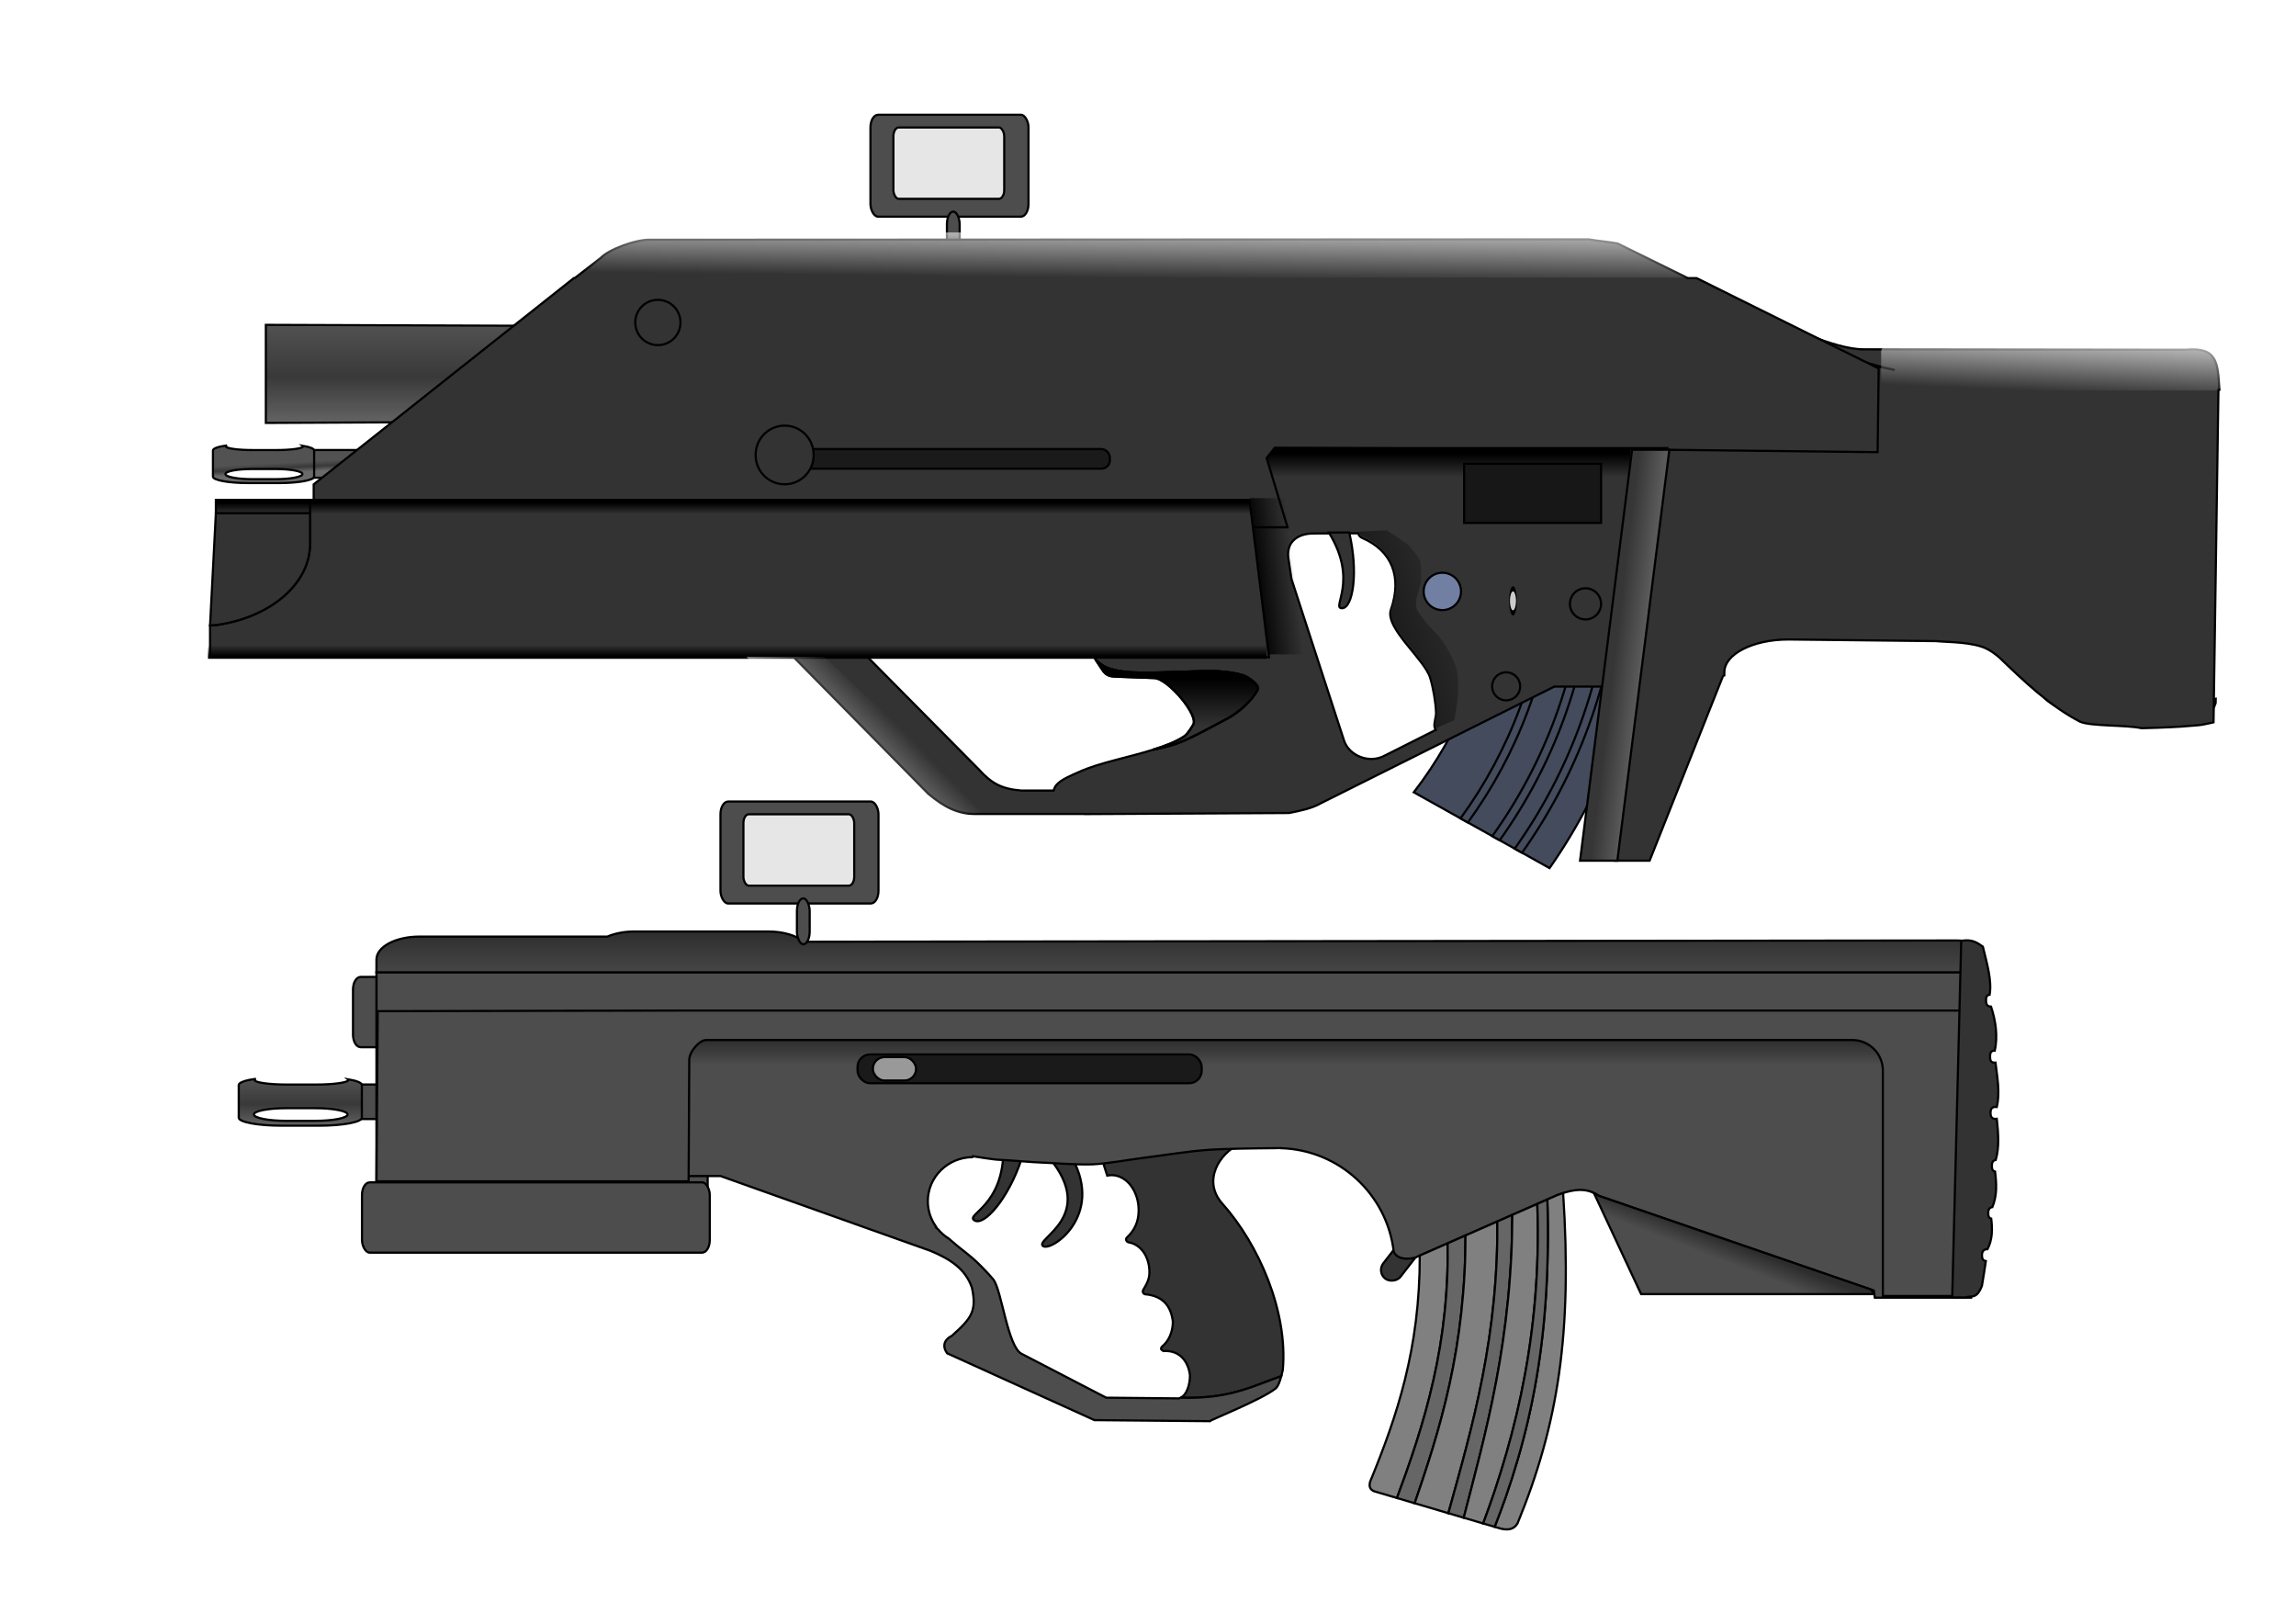
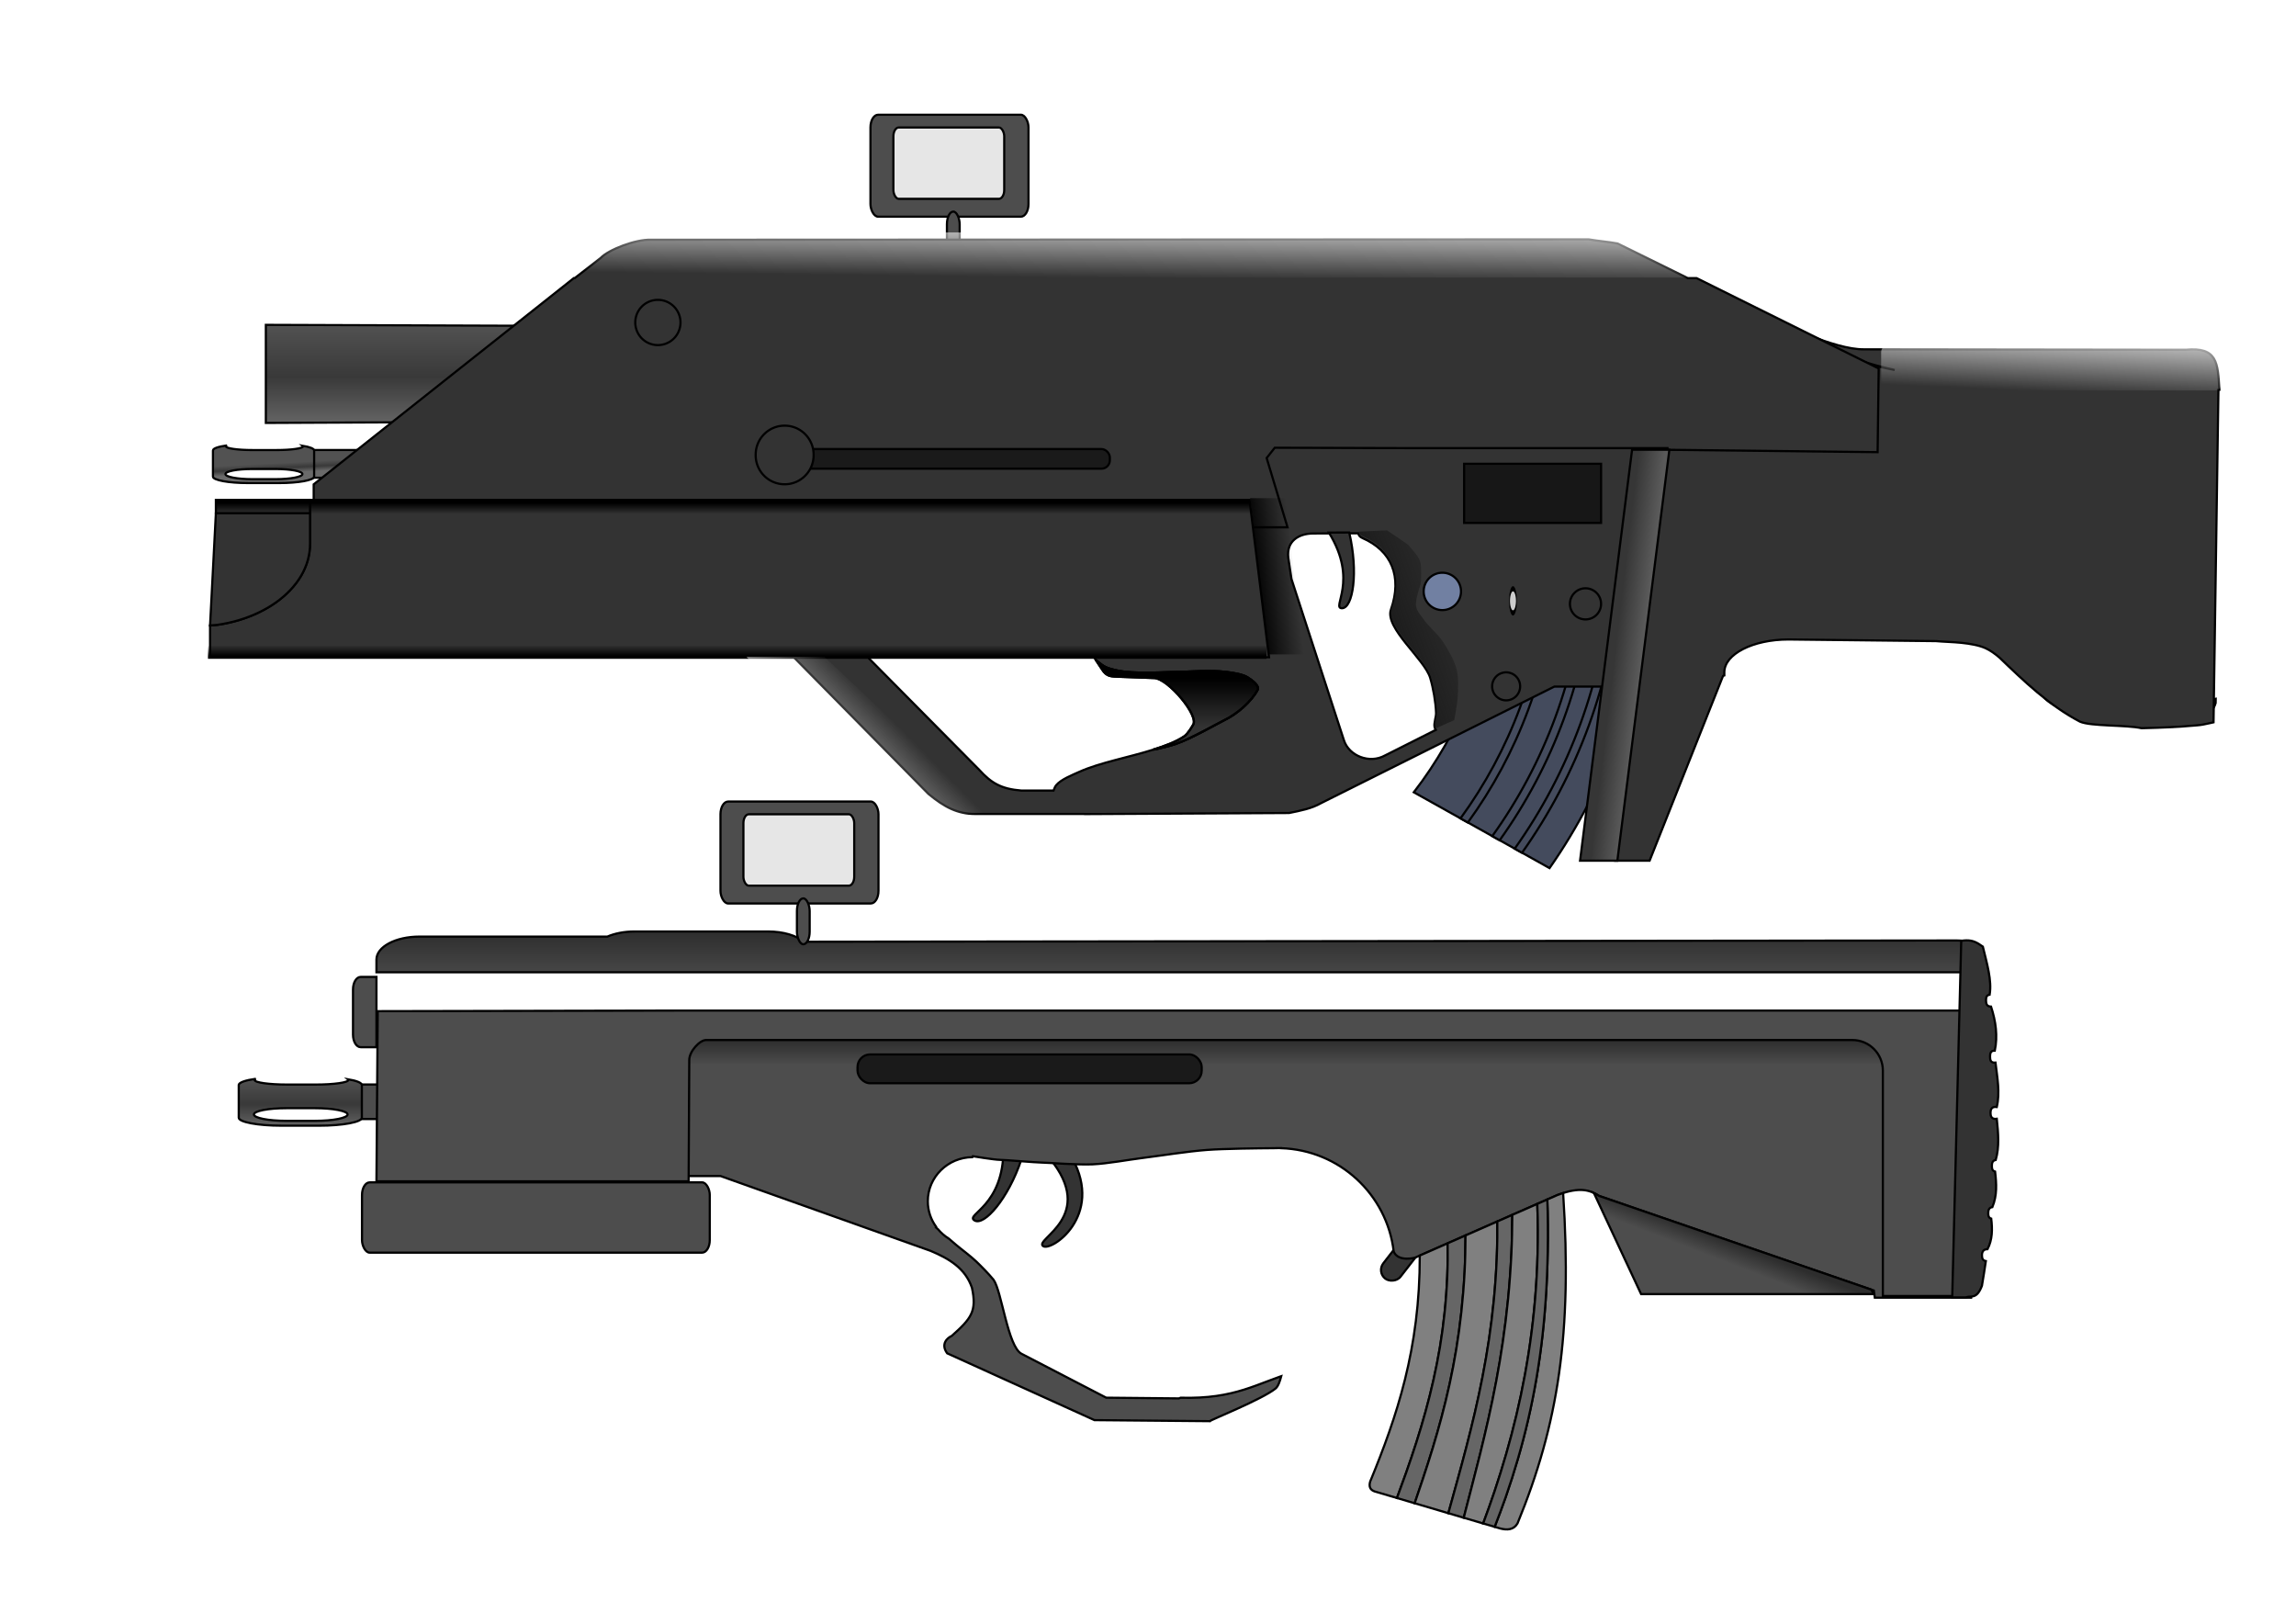
<svg xmlns="http://www.w3.org/2000/svg" xmlns:ns1="http://sodipodi.sourceforge.net/DTD/sodipodi-0.dtd" xmlns:ns2="http://www.inkscape.org/namespaces/inkscape" xmlns:xlink="http://www.w3.org/1999/xlink" id="svg2" ns1:version="0.32" ns2:version="0.46" width="1052.362" height="744.094" version="1.0" ns1:docname="PAPOP_1_and_2.svg" ns2:output_extension="org.inkscape.output.svg.inkscape">
  <defs id="defs5">
    <linearGradient id="linearGradient3719">
      <stop style="stop-color:#4d4d4d;stop-opacity:1;" offset="0" id="stop3721" />
      <stop style="stop-color:#4d4d4d;stop-opacity:0;" offset="1" id="stop3723" />
    </linearGradient>
    <linearGradient id="linearGradient3699">
      <stop style="stop-color:#4d4d4d;stop-opacity:1;" offset="0" id="stop3701" />
      <stop style="stop-color:#2d2d2d;stop-opacity:1;" offset="1" id="stop3703" />
    </linearGradient>
    <linearGradient id="linearGradient4059">
      <stop style="stop-color:#363636;stop-opacity:1;" offset="0" id="stop4061" />
      <stop style="stop-color:#5a5a5a;stop-opacity:1;" offset="1" id="stop4063" />
    </linearGradient>
    <linearGradient ns2:collect="always" id="linearGradient4044">
      <stop style="stop-color:#1a1a1a;stop-opacity:1;" offset="0" id="stop4046" />
      <stop style="stop-color:#1a1a1a;stop-opacity:0;" offset="1" id="stop4048" />
    </linearGradient>
    <linearGradient id="linearGradient3965">
      <stop id="stop3967" offset="0" style="stop-color:#6a6a6a;stop-opacity:1;" />
      <stop style="stop-color:#393939;stop-opacity:1;" offset="0.5" id="stop3971" />
      <stop id="stop3969" offset="1" style="stop-color:#525252;stop-opacity:1;" />
    </linearGradient>
    <linearGradient id="linearGradient3928">
      <stop id="stop3930" offset="0" style="stop-color:#ffffff;stop-opacity:0.507;" />
      <stop id="stop3932" offset="1" style="stop-color:#ffffff;stop-opacity:0;" />
    </linearGradient>
    <linearGradient ns2:collect="always" id="linearGradient3882">
      <stop style="stop-color:#000000;stop-opacity:1;" offset="0" id="stop3884" />
      <stop style="stop-color:#000000;stop-opacity:0;" offset="1" id="stop3886" />
    </linearGradient>
    <linearGradient id="linearGradient3561">
      <stop style="stop-color:#ffffff;stop-opacity:1;" offset="0" id="stop3563" />
      <stop style="stop-color:#ffffff;stop-opacity:0;" offset="1" id="stop3565" />
    </linearGradient>
    <ns2:perspective ns1:type="inkscape:persp3d" ns2:vp_x="0 : 526.18109 : 1" ns2:vp_y="0 : 1000 : 0" ns2:vp_z="744.09448 : 526.18109 : 1" ns2:persp3d-origin="372.04724 : 350.78739 : 1" id="perspective9" />
    <ns2:perspective id="perspective3261" ns2:persp3d-origin="372.04724 : 350.78739 : 1" ns2:vp_z="744.09448 : 526.18109 : 1" ns2:vp_y="0 : 1000 : 0" ns2:vp_x="0 : 526.18109 : 1" ns1:type="inkscape:persp3d" />
    <ns2:perspective id="perspective3395" ns2:persp3d-origin="372.04724 : 350.78739 : 1" ns2:vp_z="744.09448 : 526.18109 : 1" ns2:vp_y="0 : 1000 : 0" ns2:vp_x="0 : 526.18109 : 1" ns1:type="inkscape:persp3d" />
    <ns2:perspective id="perspective3445" ns2:persp3d-origin="372.04724 : 350.78739 : 1" ns2:vp_z="744.09448 : 526.18109 : 1" ns2:vp_y="0 : 1000 : 0" ns2:vp_x="0 : 526.18109 : 1" ns1:type="inkscape:persp3d" />
    <linearGradient ns2:collect="always" xlink:href="#linearGradient3561" id="linearGradient3948" gradientUnits="userSpaceOnUse" x1="1901.468" y1="508.306" x2="1936.417" y2="575.375" />
    <linearGradient ns2:collect="always" xlink:href="#linearGradient3561" id="linearGradient3950" gradientUnits="userSpaceOnUse" x1="1845.836" y1="506.88" x2="1835.851" y2="506.88" />
    <linearGradient ns2:collect="always" xlink:href="#linearGradient3561" id="linearGradient3952" gradientUnits="userSpaceOnUse" x1="1877.112" y1="409.515" x2="1877.112" y2="392.719" />
    <linearGradient ns2:collect="always" xlink:href="#linearGradient3561" id="linearGradient3954" gradientUnits="userSpaceOnUse" x1="2229.554" y1="377.072" x2="2229.554" y2="364.334" />
    <linearGradient ns2:collect="always" xlink:href="#linearGradient3561" id="linearGradient3956" gradientUnits="userSpaceOnUse" x1="-2101.034" y1="423.459" x2="-2100.026" y2="399.092" />
    <ns2:perspective id="perspective2521" ns2:persp3d-origin="372.04724 : 350.78739 : 1" ns2:vp_z="744.09448 : 526.18109 : 1" ns2:vp_y="0 : 1000 : 0" ns2:vp_x="0 : 526.18109 : 1" ns1:type="inkscape:persp3d" />
    <ns2:perspective id="perspective2691" ns2:persp3d-origin="372.04724 : 350.78739 : 1" ns2:vp_z="744.09448 : 526.18109 : 1" ns2:vp_y="0 : 1000 : 0" ns2:vp_x="0 : 526.18109 : 1" ns1:type="inkscape:persp3d" />
    <linearGradient ns2:collect="always" xlink:href="#linearGradient3699" id="linearGradient3705" x1="1146.902" y1="-227.406" x2="1152.578" y2="-242.16" gradientUnits="userSpaceOnUse" />
    <linearGradient ns2:collect="always" xlink:href="#linearGradient3699" id="linearGradient3725" x1="869.463" y1="-368.455" x2="869.463" y2="-388.628" gradientUnits="userSpaceOnUse" />
    <linearGradient ns2:collect="always" xlink:href="#linearGradient3699" id="linearGradient3738" x1="749.723" y1="-433.035" x2="749.723" y2="-474.875" gradientUnits="userSpaceOnUse" />
    <linearGradient ns2:collect="always" xlink:href="#linearGradient3965" id="linearGradient3746" x1="46.398" y1="-317.014" x2="46.398" y2="-358.31" gradientUnits="userSpaceOnUse" />
    <linearGradient ns2:collect="always" xlink:href="#linearGradient4044" id="linearGradient2842" gradientUnits="userSpaceOnUse" gradientTransform="matrix(-1,0,0,1,2396.236,-1156.029)" x1="1823.37" y1="882.817" x2="1776.165" y2="866.057" />
    <linearGradient ns2:collect="always" xlink:href="#linearGradient3882" id="linearGradient2845" gradientUnits="userSpaceOnUse" gradientTransform="translate(-1404.05,-756.883)" x1="1893.251" y1="507.06" x2="1893.251" y2="529.25" />
    <linearGradient ns2:collect="always" xlink:href="#linearGradient3561" id="linearGradient2848" gradientUnits="userSpaceOnUse" gradientTransform="matrix(0.286,0,0,0.806,341.806,-642.312)" x1="1840.131" y1="279.398" x2="1839.417" y2="323.289" />
    <linearGradient ns2:collect="always" xlink:href="#linearGradient3561" id="linearGradient2851" gradientUnits="userSpaceOnUse" gradientTransform="matrix(1.124,0,0,0.806,-1627.46,-694.021)" x1="1840.131" y1="279.398" x2="1839.417" y2="323.289" />
    <linearGradient ns2:collect="always" xlink:href="#linearGradient3928" id="linearGradient2854" gradientUnits="userSpaceOnUse" gradientTransform="translate(-3625.872,-1685.911)" x1="3072.387" y1="1345.573" x2="3031.884" y2="1347.781" />
    <linearGradient ns2:collect="always" xlink:href="#linearGradient3882" id="linearGradient2857" gradientUnits="userSpaceOnUse" gradientTransform="matrix(1.35,0,0,0.953,-3079.269,-1117.342)" x1="1874.384" y1="872.194" x2="1860.006" y2="872.194" />
    <linearGradient ns2:collect="always" xlink:href="#linearGradient3882" id="linearGradient2860" gradientUnits="userSpaceOnUse" gradientTransform="matrix(1.023,0,0,0.5,-2353.267,361.931)" x1="2050.602" y1="-203.54" x2="2050.602" y2="-193.457" />
    <linearGradient ns2:collect="always" xlink:href="#linearGradient3882" id="linearGradient2863" gradientUnits="userSpaceOnUse" gradientTransform="matrix(1,0,0,0.5,-1753.046,-228.493)" x1="2050.602" y1="-203.54" x2="2050.602" y2="-193.457" />
    <linearGradient ns2:collect="always" xlink:href="#linearGradient4059" id="linearGradient2866" gradientUnits="userSpaceOnUse" gradientTransform="translate(-1404.05,-756.883)" x1="2083.342" y1="498.744" x2="2095.467" y2="500.17" />
    <linearGradient ns2:collect="always" xlink:href="#linearGradient3965" id="linearGradient2874" gradientUnits="userSpaceOnUse" gradientTransform="translate(-1404.05,-756.883)" x1="1464.571" y1="413.255" x2="1464.329" y2="408.644" />
    <linearGradient ns2:collect="always" xlink:href="#linearGradient3882" id="linearGradient2886" gradientUnits="userSpaceOnUse" gradientTransform="matrix(0.36,0,0,1.083,-127.699,-132.499)" x1="2050.602" y1="-203.54" x2="2050.602" y2="-193.457" />
    <linearGradient ns2:collect="always" xlink:href="#linearGradient3965" id="linearGradient2889" gradientUnits="userSpaceOnUse" gradientTransform="translate(-1404.05,-756.883)" x1="1498.866" y1="393.082" x2="1498.866" y2="344.439" />
    <linearGradient ns2:collect="always" xlink:href="#linearGradient3965" id="linearGradient2896" gradientUnits="userSpaceOnUse" gradientTransform="translate(-1404.05,-756.883)" x1="1464.571" y1="413.255" x2="1464.329" y2="408.644" />
  </defs>
  <ns1:namedview ns2:window-height="881" ns2:window-width="1109" ns2:pageshadow="2" ns2:pageopacity="0.0" guidetolerance="10.0" gridtolerance="10.0" objecttolerance="10.0" borderopacity="1.0" bordercolor="#666666" pagecolor="#ffffff" id="base" showgrid="false" showguides="true" ns2:guide-bbox="true" ns2:zoom="0.24785408" ns2:cx="543.16973" ns2:cy="1215.1083" ns2:window-x="21" ns2:window-y="62" ns2:current-layer="layer2" />
  <g ns2:groupmode="layer" id="layer2" ns2:label="work">
    <g id="g3750" transform="matrix(0.579,0,0,0.579,104.8,701.545)">
      <path id="path3486" d="M 102.96,-353.287 L 102.96,-325.945 L 180.206,-325.945 L 180.206,-346.964 L 187.6,-353.287 L 102.96,-353.287 z" style="fill:#4d4d4d;fill-opacity:1;fill-rule:evenodd;stroke:#000000;stroke-width:1.727;stroke-linecap:round;stroke-linejoin:miter;marker:none;marker-start:none;marker-mid:none;marker-end:none;stroke-miterlimit:4;stroke-dasharray:none;stroke-dashoffset:0;stroke-opacity:1;visibility:visible;display:inline;overflow:visible;enable-background:accumulate" />
      <rect transform="matrix(0.613,-0.79,0.79,0.613,0,0)" ry="8.641" y="592.361" x="719.061" height="17.283" width="44.743" id="rect3748" style="opacity:1;fill:#333333;fill-opacity:1;fill-rule:evenodd;stroke:#000000;stroke-width:1.727;stroke-linecap:round;stroke-linejoin:miter;marker:none;marker-start:none;marker-mid:none;marker-end:none;stroke-miterlimit:4;stroke-dasharray:none;stroke-dashoffset:0;stroke-opacity:1;visibility:visible;display:inline;overflow:visible;enable-background:accumulate" />
-       <path id="path3730" d="M 117,-442.094 L 117,-240.344 C 117,-230.285 132.155,-222.188 151,-222.188 L 345.188,-222.188 C 364.033,-222.188 379.188,-230.285 379.188,-240.344 L 379.188,-321.062 L 1347.844,-321.062 C 1366.689,-321.062 1381.844,-329.16 1381.844,-339.219 L 1381.844,-442.094 L 117,-442.094 z" style="opacity:1;fill:#4d4d4d;fill-opacity:1;fill-rule:evenodd;stroke:#000000;stroke-width:1.727;stroke-linecap:round;stroke-linejoin:miter;marker:none;marker-start:none;marker-mid:none;marker-end:none;stroke-miterlimit:4;stroke-dasharray:none;stroke-dashoffset:0;stroke-opacity:1;visibility:visible;display:inline;overflow:visible;enable-background:accumulate" />
      <path id="rect3645" d="M 117,-442.094 L 1381.844,-442.094 L 1381.844,-448.125 C 1381.844,-458.183 1386.845,-467.281 1368,-467.281 L 455.562,-466.281 C 449.48,-471.164 439.077,-474.375 427.219,-474.375 L 321.125,-474.375 C 313.02,-474.375 305.612,-472.851 299.781,-470.344 L 151,-470.344 C 132.155,-470.344 117,-462.246 117,-452.188 L 117,-442.094 z" style="opacity:1;fill:url(#linearGradient3738);fill-opacity:1;fill-rule:evenodd;stroke:#000000;stroke-width:1.727;stroke-linecap:round;stroke-linejoin:miter;marker:none;marker-start:none;marker-mid:none;marker-end:none;stroke-miterlimit:4;stroke-dasharray:none;stroke-dashoffset:0;stroke-opacity:1;visibility:visible;display:inline;overflow:visible;enable-background:accumulate" />
      <path id="path3527" d="M 21.516,-357.81 C 20.909,-357.5 20.53,-357.207 20.53,-356.869 C 20.53,-354.857 31.981,-353.238 46.209,-353.238 L 69.063,-353.238 C 83.292,-353.238 94.742,-354.857 94.742,-356.869 C 94.742,-357.085 94.602,-357.268 94.348,-357.474 C 101.103,-356.328 105.446,-354.677 105.446,-352.834 L 105.446,-327.011 C 105.446,-323.535 90.374,-320.69 71.69,-320.69 L 41.743,-320.69 C 23.059,-320.69 7.987,-323.535 7.987,-327.011 L 7.987,-352.834 C 7.987,-354.892 13.336,-356.668 21.516,-357.81 z M 68.472,-334.543 L 45.684,-334.543 C 31.455,-334.543 20.005,-332.33 20.005,-329.566 C 20.005,-326.803 31.455,-324.523 45.684,-324.523 L 68.472,-324.523 C 82.701,-324.523 94.15,-326.803 94.15,-329.566 C 94.15,-332.33 82.701,-334.543 68.472,-334.543 z" style="fill:url(#linearGradient3746);fill-opacity:1;fill-rule:evenodd;stroke:#000000;stroke-width:1.727;stroke-linecap:round;stroke-linejoin:miter;marker:none;marker-start:none;marker-mid:none;marker-end:none;stroke-miterlimit:4;stroke-dasharray:none;stroke-dashoffset:0;stroke-opacity:1;visibility:visible;display:inline;overflow:visible;enable-background:accumulate" />
-       <path id="path3578" d="M 799.531,-305.781 L 689.688,-299.312 L 695.5,-281.156 C 696.632,-281.397 697.785,-281.531 698.969,-281.531 C 710.78,-281.531 720.375,-269.073 720.375,-253.719 C 720.375,-244.47 716.878,-237.715 711.531,-232.656 C 709.067,-230.546 711.279,-228.471 712.469,-228.344 C 721.934,-226.766 728.906,-217.333 728.906,-204.594 C 728.906,-198.892 726.532,-195.087 724.062,-190.875 C 723.217,-189.471 723.846,-187.735 725.375,-187.281 C 740.308,-185.963 746.037,-177.181 747.469,-165.656 C 747.469,-157.297 744.037,-149.991 738.938,-145.906 C 737.093,-143.753 738.715,-143.085 740.094,-142.312 C 753.188,-143.145 759.699,-133.729 761,-123.188 C 761,-115.788 758.541,-107.606 753.562,-105.375 C 758.955,-105.235 763.965,-105.289 768.594,-105.531 C 773.347,-105.78 777.738,-106.201 781.844,-106.781 C 785.949,-107.361 789.789,-108.098 793.406,-108.938 C 797.023,-109.777 800.43,-110.725 803.719,-111.75 C 810.296,-113.801 816.372,-116.139 822.594,-118.5 C 825.705,-119.681 828.863,-120.882 832.125,-122.031 C 832.486,-122.159 832.886,-122.28 833.25,-122.406 C 833.864,-124.726 834.469,-127.219 834.469,-127.219 C 838.725,-173.832 815.214,-226.976 786.688,-258.906 C 770.386,-277.153 784.611,-298.656 799.531,-305.781 z" style="fill:#333333;fill-opacity:1;fill-rule:evenodd;stroke:#000000;stroke-width:1.727px;stroke-linecap:butt;stroke-linejoin:miter;stroke-opacity:1" />
      <path id="path3677" d="M 627.479,-293.741 C 617.087,-262.867 598.054,-240.966 590.367,-245.727 C 582.878,-250.541 613.547,-256.617 613.357,-302.505 L 627.479,-293.741 z" style="fill:#333333;fill-opacity:1;fill-rule:evenodd;stroke:#000000;stroke-width:1.727px;stroke-linecap:butt;stroke-linejoin:miter;stroke-opacity:1" />
      <path ns1:nodetypes="cscc" id="path3679" d="M 667.793,-294.931 C 693.073,-249.134 650.82,-220.524 644.637,-225.439 C 637.721,-230.937 687.891,-249.02 649.679,-295.16 L 667.793,-294.931 z" style="fill:#333333;fill-opacity:1;fill-rule:evenodd;stroke:#000000;stroke-width:1.727px;stroke-linecap:butt;stroke-linejoin:miter;stroke-opacity:1" />
      <path ns1:nodetypes="cccccccccscsssssscccscsscssccsccssssscssccccccccccc" id="rect3547" d="M 315.259,-401.357 L 312.406,-280.812 L 389.438,-280.812 L 555.594,-221.625 C 570.211,-215.512 583.192,-207.865 588.406,-192.375 C 592.393,-173.886 588,-168.163 572.355,-154.272 C 569.173,-152.885 563.309,-148.072 568.792,-140.522 L 685.406,-87.625 L 776.719,-86.812 C 776.97,-87.668 818.163,-104.063 828.781,-112.688 C 830.881,-114.393 832.278,-118.734 833.25,-122.406 C 832.886,-122.28 832.486,-122.159 832.125,-122.031 C 828.863,-120.882 825.705,-119.681 822.594,-118.5 C 816.372,-116.139 810.296,-113.801 803.719,-111.75 C 800.43,-110.725 797.023,-109.777 793.406,-108.938 C 789.789,-108.098 785.949,-107.361 781.844,-106.781 C 777.738,-106.201 773.347,-105.78 768.594,-105.531 C 763.965,-105.289 758.955,-105.235 753.562,-105.375 C 753.096,-105.166 752.637,-104.941 752.125,-104.844 L 694.688,-105.406 L 627.656,-140.156 C 616.826,-145.771 611.996,-189.662 605.531,-198.719 C 601.306,-203.815 596.179,-209.011 591.969,-213.062 C 587.369,-217.489 580.439,-222.506 575.562,-226.625 C 574.244,-227.739 572.124,-229.576 570.219,-231.219 C 566.955,-233.222 564.067,-235.726 561.625,-238.625 C 561.61,-238.642 561.608,-238.67 561.594,-238.688 C 561.207,-239.024 559.875,-240.156 559.875,-240.156 L 560.094,-240.594 C 555.935,-246.308 553.469,-253.293 553.469,-260.844 C 553.469,-280.013 569.237,-295.584 588.75,-295.781 L 589.125,-296.5 C 589.125,-296.5 606.252,-293.656 610.531,-293.656 C 614.811,-293.656 639.064,-291.5 643.344,-291.5 C 647.623,-291.5 671.809,-289.536 684,-290.094 C 695.851,-290.636 711.449,-293.609 723.219,-295.094 C 738.622,-297.037 759.08,-300.346 774.562,-301.5 C 788.221,-302.518 815.566,-302.793 827.188,-302.875 C 828.18,-302.906 829.188,-302.938 830.188,-302.938 C 830.582,-302.938 830.982,-302.942 831.375,-302.938 C 831.685,-302.939 833.062,-302.938 833.062,-302.938 L 833.062,-302.875 C 879.293,-301.471 917.033,-266.197 922.281,-221.031 C 925.794,-212.558 939.559,-216.035 940.031,-216.625 L 1052,-265.844 C 1070.054,-272.724 1077.994,-269.481 1084.812,-265.125 L 1302.344,-190.25 L 1303.125,-184.531 L 1379.375,-184.531 L 1379.375,-405.636 L 315.259,-401.357 z" style="opacity:1;fill:#4d4d4d;fill-opacity:1;fill-rule:evenodd;stroke:#000000;stroke-width:1.727;stroke-linecap:round;stroke-linejoin:miter;marker:none;marker-start:none;marker-mid:none;marker-end:none;stroke-miterlimit:4;stroke-dasharray:none;stroke-dashoffset:0;stroke-opacity:1;visibility:visible;display:inline;overflow:visible;enable-background:accumulate" />
      <rect ry="0" y="-393.672" x="359.082" height="26.225" width="970.329" id="rect3717" style="opacity:1;fill:url(#linearGradient3725);fill-opacity:1;fill-rule:evenodd;stroke:none;stroke-width:1;stroke-linecap:round;stroke-linejoin:miter;marker:none;marker-start:none;marker-mid:none;marker-end:none;stroke-miterlimit:4;stroke-dasharray:none;stroke-dashoffset:0;stroke-opacity:1;visibility:visible;display:inline;overflow:visible;enable-background:accumulate" />
      <path ns1:nodetypes="cccccccccccccc" id="rect3537" d="M 361.094,-411.812 L 118.009,-411.325 L 117,-276.656 L 364.125,-276.656 L 364.629,-372.557 C 364.522,-379.337 372.819,-388.5 378,-388.5 L 1285.25,-388.5 C 1298.684,-388.5 1309.5,-377.684 1309.5,-364.25 L 1309.5,-185.875 L 1373.781,-185.875 L 1373.781,-411.812 L 1373.719,-411.812 L 1288.906,-411.812 L 361.094,-411.812 z" style="opacity:1;fill:#4d4d4d;fill-opacity:1;fill-rule:evenodd;stroke:#000000;stroke-width:1.727;stroke-linecap:round;stroke-linejoin:miter;marker:none;marker-start:none;marker-mid:none;marker-end:none;stroke-miterlimit:4;stroke-dasharray:none;stroke-dashoffset:0;stroke-opacity:1;visibility:visible;display:inline;overflow:visible;enable-background:accumulate" />
      <path id="rect3545" d="M 1080.75,-267.438 L 1118.125,-187.375 L 1302.125,-187.375 L 1300.469,-190.875 L 1084.812,-265.125 C 1083.515,-265.954 1082.19,-266.751 1080.75,-267.438 z" style="opacity:1;fill:url(#linearGradient3705);fill-opacity:1;fill-rule:evenodd;stroke:#000000;stroke-width:1.727;stroke-linecap:round;stroke-linejoin:miter;marker:none;marker-start:none;marker-mid:none;marker-end:none;stroke-miterlimit:4;stroke-dasharray:none;stroke-dashoffset:0;stroke-opacity:1;visibility:visible;display:inline;overflow:visible;enable-background:accumulate" />
      <path id="path3615" d="M 924.844,-26 C 927.362,-32.789 929.858,-39.58 932.25,-46.375 C 935.038,-54.294 937.724,-62.207 940.281,-70.219 C 942.838,-78.23 945.271,-86.338 947.531,-94.531 C 949.792,-102.725 951.883,-111.034 953.781,-119.5 C 955.679,-127.966 957.404,-136.577 958.875,-145.406 C 960.346,-154.236 961.585,-163.28 962.562,-172.562 C 963.54,-181.845 964.237,-191.361 964.656,-201.188 C 965.02,-209.721 965.072,-218.586 964.969,-227.594 L 942.906,-217.906 C 943.067,-143.927 924.628,-90.117 903.656,-39.031 C 902.468,-34.99 903.653,-32.376 907.219,-31.188 L 924.844,-26 z" style="fill:#808080;fill-opacity:1;fill-rule:evenodd;stroke:#000000;stroke-width:1.727px;stroke-linecap:butt;stroke-linejoin:miter;stroke-opacity:1" />
      <path id="path3613" d="M 938.875,-21.844 C 941.062,-28.212 943.224,-34.579 945.344,-40.969 C 948.011,-49.01 950.628,-57.117 953.125,-65.312 C 955.622,-73.508 957.995,-81.795 960.25,-90.281 C 962.505,-98.767 964.62,-107.432 966.562,-116.344 C 968.505,-125.255 970.285,-134.434 971.844,-143.906 C 973.403,-153.378 974.739,-163.145 975.844,-173.312 C 976.948,-183.48 977.827,-194.033 978.406,-205.031 C 978.891,-214.232 979.053,-223.944 979.125,-233.812 L 964.969,-227.594 C 965.072,-218.586 965.02,-209.721 964.656,-201.188 C 964.237,-191.361 963.54,-181.845 962.562,-172.562 C 961.585,-163.28 960.346,-154.236 958.875,-145.406 C 957.404,-136.577 955.679,-127.966 953.781,-119.5 C 951.883,-111.034 949.792,-102.725 947.531,-94.531 C 945.271,-86.338 942.838,-78.23 940.281,-70.219 C 937.724,-62.207 935.038,-54.294 932.25,-46.375 C 929.858,-39.58 927.362,-32.789 924.844,-26 L 938.875,-21.844 z" style="fill:#666666;fill-opacity:1;fill-rule:evenodd;stroke:#000000;stroke-width:1.727px;stroke-linecap:butt;stroke-linejoin:miter;stroke-opacity:1" />
      <path id="path3624" d="M 965.531,-13.969 C 970.354,-31.382 975.222,-48.655 979.781,-66.219 C 982.145,-75.326 984.43,-84.505 986.594,-93.812 C 988.757,-103.12 990.783,-112.572 992.656,-122.188 C 994.53,-131.803 996.224,-141.592 997.719,-151.625 C 999.214,-161.658 1000.504,-171.941 1001.531,-182.5 C 1002.559,-193.059 1003.341,-203.901 1003.812,-215.094 C 1004.048,-220.69 1004.201,-226.381 1004.281,-232.156 C 1004.339,-236.331 1004.31,-240.6 1004.281,-244.875 L 979.125,-233.812 C 979.053,-223.944 978.891,-214.232 978.406,-205.031 C 977.827,-194.033 976.948,-183.48 975.844,-173.312 C 974.739,-163.145 973.403,-153.378 971.844,-143.906 C 970.285,-134.434 968.505,-125.255 966.562,-116.344 C 964.62,-107.432 962.505,-98.767 960.25,-90.281 C 957.995,-81.795 955.622,-73.508 953.125,-65.312 C 950.628,-57.117 948.011,-49.01 945.344,-40.969 C 943.224,-34.579 941.062,-28.212 938.875,-21.844 L 965.531,-13.969 z" style="fill:#808080;fill-opacity:1;fill-rule:evenodd;stroke:#000000;stroke-width:1.727px;stroke-linecap:butt;stroke-linejoin:miter;stroke-opacity:1" />
      <path id="path3622" d="M 977.719,-10.375 C 982.01,-27.04 986.408,-43.606 990.625,-60.594 C 992.938,-69.912 995.185,-79.359 997.344,-89 C 999.502,-98.641 1001.558,-108.47 1003.469,-118.594 C 1005.38,-128.717 1007.149,-139.14 1008.719,-149.906 C 1010.289,-160.672 1011.677,-171.807 1012.812,-183.375 C 1013.948,-194.943 1014.83,-206.939 1015.438,-219.469 C 1015.911,-229.246 1016.054,-239.645 1016.156,-250.094 L 1004.281,-244.875 C 1004.31,-240.6 1004.339,-236.331 1004.281,-232.156 C 1004.201,-226.381 1004.048,-220.69 1003.812,-215.094 C 1003.341,-203.901 1002.559,-193.059 1001.531,-182.5 C 1000.504,-171.941 999.214,-161.658 997.719,-151.625 C 996.224,-141.592 994.53,-131.803 992.656,-122.188 C 990.783,-112.572 988.757,-103.12 986.594,-93.812 C 984.43,-84.505 982.145,-75.326 979.781,-66.219 C 975.222,-48.655 970.354,-31.382 965.531,-13.969 L 977.719,-10.375 z" style="fill:#666666;fill-opacity:1;fill-rule:evenodd;stroke:#000000;stroke-width:1.727px;stroke-linecap:butt;stroke-linejoin:miter;stroke-opacity:1" />
      <path id="path3629" d="M 1002.188,-3.188 L 1006.375,-1.938 C 1012.23,-0.401 1017.267,-0.783 1020.281,-5.875 C 1052.552,-84.383 1063.662,-156.545 1056.406,-267.375 C 1055.002,-266.928 1053.547,-266.433 1052,-265.844 L 1043.875,-262.281 C 1043.969,-259.122 1044.094,-255.885 1044.156,-252.781 C 1044.299,-245.605 1044.34,-238.58 1044.312,-231.688 C 1044.285,-224.795 1044.163,-218.033 1043.969,-211.406 C 1043.774,-204.78 1043.512,-198.286 1043.156,-191.906 C 1042.8,-185.526 1042.357,-179.246 1041.844,-173.094 C 1041.331,-166.942 1040.759,-160.911 1040.094,-154.969 C 1039.429,-149.026 1038.688,-143.189 1037.875,-137.438 C 1037.062,-131.686 1036.174,-126.018 1035.219,-120.438 C 1033.308,-109.277 1031.11,-98.429 1028.656,-87.844 C 1026.202,-77.258 1023.491,-66.942 1020.531,-56.781 C 1017.572,-46.621 1014.365,-36.636 1010.938,-26.75 C 1008.194,-18.837 1005.208,-11.011 1002.188,-3.188 z" style="fill:#808080;fill-opacity:1;fill-rule:evenodd;stroke:#000000;stroke-width:1.727px;stroke-linecap:butt;stroke-linejoin:miter;stroke-opacity:1" />
      <path id="path3627" d="M 1035.938,-258.781 L 1016.156,-250.094 C 1016.054,-239.645 1015.911,-229.246 1015.438,-219.469 C 1014.83,-206.939 1013.948,-194.943 1012.812,-183.375 C 1011.677,-171.807 1010.288,-160.672 1008.719,-149.906 C 1007.149,-139.14 1005.38,-128.717 1003.469,-118.594 C 1001.558,-108.47 999.502,-98.641 997.344,-89 C 995.185,-79.359 992.938,-69.912 990.625,-60.594 C 986.408,-43.606 982.01,-27.04 977.719,-10.375 L 993.094,-5.844 C 996.205,-14.222 999.259,-22.703 1002.156,-31.375 C 1005.376,-41.012 1008.456,-50.845 1011.344,-60.875 C 1014.232,-70.905 1016.954,-81.137 1019.438,-91.594 C 1021.921,-102.05 1024.18,-112.709 1026.188,-123.625 C 1028.195,-134.541 1029.947,-145.718 1031.406,-157.125 C 1032.136,-162.829 1032.796,-168.573 1033.375,-174.406 C 1033.954,-180.239 1034.456,-186.159 1034.875,-192.125 C 1035.294,-198.091 1035.624,-204.116 1035.875,-210.219 C 1036.126,-216.322 1036.271,-222.505 1036.344,-228.75 C 1036.417,-234.995 1036.395,-241.297 1036.281,-247.688 C 1036.216,-251.34 1036.066,-255.08 1035.938,-258.781 z" style="fill:#808080;fill-opacity:1;fill-rule:evenodd;stroke:#000000;stroke-width:1.727px;stroke-linecap:butt;stroke-linejoin:miter;stroke-opacity:1" />
      <path id="path3601" d="M 1035.938,-258.781 C 1036.066,-255.08 1036.216,-251.34 1036.281,-247.688 C 1036.395,-241.297 1036.417,-234.995 1036.344,-228.75 C 1036.271,-222.505 1036.126,-216.322 1035.875,-210.219 C 1035.624,-204.116 1035.294,-198.091 1034.875,-192.125 C 1034.456,-186.159 1033.954,-180.239 1033.375,-174.406 C 1032.796,-168.573 1032.136,-162.829 1031.406,-157.125 C 1029.947,-145.718 1028.195,-134.541 1026.188,-123.625 C 1024.18,-112.709 1021.921,-102.05 1019.438,-91.594 C 1016.954,-81.137 1014.232,-70.905 1011.344,-60.875 C 1008.456,-50.845 1005.376,-41.012 1002.156,-31.375 C 999.259,-22.703 996.205,-14.222 993.094,-5.844 L 1002.188,-3.188 C 1005.208,-11.011 1008.194,-18.837 1010.938,-26.75 C 1014.365,-36.636 1017.572,-46.621 1020.531,-56.781 C 1023.491,-66.942 1026.202,-77.258 1028.656,-87.844 C 1031.11,-98.429 1033.308,-109.277 1035.219,-120.438 C 1036.174,-126.018 1037.062,-131.686 1037.875,-137.438 C 1038.688,-143.189 1039.429,-149.026 1040.094,-154.969 C 1040.759,-160.911 1041.331,-166.942 1041.844,-173.094 C 1042.357,-179.246 1042.8,-185.526 1043.156,-191.906 C 1043.512,-198.286 1043.774,-204.78 1043.969,-211.406 C 1044.163,-218.033 1044.285,-224.795 1044.312,-231.688 C 1044.34,-238.58 1044.299,-245.605 1044.156,-252.781 C 1044.094,-255.885 1043.969,-259.122 1043.875,-262.281 L 1035.938,-258.781 z" style="fill:#666666;fill-opacity:1;fill-rule:evenodd;stroke:#000000;stroke-width:1.727px;stroke-linecap:butt;stroke-linejoin:miter;stroke-opacity:1" />
      <path ns1:nodetypes="ccccccssccsccsccsssccsssccssccc" id="path3655" d="M 1375.531,-467.375 C 1374.319,-467.352 1373.003,-467.233 1371.531,-467.002 L 1364.406,-184.779 L 1375.094,-184.779 C 1379.373,-186.466 1383.658,-182.785 1387.938,-193.96 C 1389.038,-200.469 1390.071,-206.978 1391.031,-213.526 C 1388.447,-213.979 1387.958,-215.89 1387.958,-218.174 C 1387.958,-220.795 1389.069,-222.937 1392.219,-222.937 C 1392.26,-222.937 1392.302,-222.937 1392.344,-222.937 C 1396.254,-230.441 1396.313,-238.67 1395.281,-247.122 C 1393.09,-247.785 1392.927,-249.518 1392.927,-251.569 C 1392.927,-253.899 1393.526,-255.844 1396.188,-256.246 C 1400.062,-265.551 1399.467,-274.917 1398.344,-284.362 C 1396.036,-284.97 1395.802,-286.774 1395.802,-288.895 C 1395.802,-291.17 1396.275,-293.08 1398.844,-293.543 C 1401.838,-303.737 1400.856,-314.891 1399.688,-326.163 C 1399.344,-326.11 1399.018,-326.048 1398.656,-326.048 C 1395.507,-326.048 1394.721,-328.191 1394.721,-330.811 C 1394.721,-333.432 1395.507,-335.545 1398.656,-335.545 C 1399.017,-335.545 1399.345,-335.512 1399.688,-335.459 C 1402.387,-347.032 1400.055,-358.759 1398.656,-370.633 C 1398.413,-370.606 1398.189,-370.575 1397.938,-370.575 C 1394.788,-370.575 1394.359,-372.717 1394.359,-375.338 C 1394.359,-377.958 1394.788,-380.072 1397.938,-380.072 C 1398.003,-380.072 1398.06,-380.074 1398.125,-380.072 C 1400.504,-391.543 1398.981,-403.165 1395.125,-414.959 C 1395.104,-414.959 1395.083,-414.959 1395.062,-414.959 C 1391.913,-414.959 1391.158,-417.072 1391.158,-419.693 C 1391.158,-422.014 1391.384,-423.957 1394.031,-424.369 C 1395.948,-435.595 1391.866,-449.12 1388.656,-462.412 C 1384.02,-465.688 1380.786,-467.478 1375.531,-467.375 z" style="fill:#333333;fill-opacity:1;fill-rule:evenodd;stroke:#000000;stroke-width:1.727px;stroke-linecap:butt;stroke-linejoin:miter;stroke-opacity:1" />
      <path id="rect3681" d="M 104.5,-438.438 C 101.141,-438.438 98.438,-434.001 98.438,-428.469 L 98.438,-392.781 C 98.438,-387.249 101.141,-382.813 104.5,-382.812 L 117,-382.812 L 117,-438.438 L 104.5,-438.438 z" style="opacity:1;fill:#4d4d4d;fill-opacity:1;fill-rule:evenodd;stroke:#000000;stroke-width:1.727;stroke-linecap:round;stroke-linejoin:miter;marker:none;marker-start:none;marker-mid:none;marker-end:none;stroke-miterlimit:4;stroke-dasharray:none;stroke-dashoffset:0;stroke-opacity:1;visibility:visible;display:inline;overflow:visible;enable-background:accumulate" />
      <rect ry="9.985" rx="6.062" y="-275.823" x="105.558" height="55.632" width="275.306" id="rect3686" style="opacity:1;fill:#4d4d4d;fill-opacity:1;fill-rule:evenodd;stroke:#000000;stroke-width:1.727;stroke-linecap:round;stroke-linejoin:miter;marker:none;marker-start:none;marker-mid:none;marker-end:none;stroke-miterlimit:4;stroke-dasharray:none;stroke-dashoffset:0;stroke-opacity:1;visibility:visible;display:inline;overflow:visible;enable-background:accumulate" />
      <rect ry="9.985" rx="6.062" y="-577.247" x="389.342" height="80.693" width="125.074" id="rect3688" style="opacity:1;fill:#4d4d4d;fill-opacity:1;fill-rule:evenodd;stroke:#000000;stroke-width:1.727;stroke-linecap:round;stroke-linejoin:miter;marker:none;marker-start:none;marker-mid:none;marker-end:none;stroke-miterlimit:4;stroke-dasharray:none;stroke-dashoffset:0;stroke-opacity:1;visibility:visible;display:inline;overflow:visible;enable-background:accumulate" />
      <rect ry="9.985" rx="6.062" y="-500.589" x="449.861" height="36.312" width="10.087" id="rect3690" style="opacity:1;fill:#4d4d4d;fill-opacity:1;fill-rule:evenodd;stroke:#000000;stroke-width:1.727;stroke-linecap:round;stroke-linejoin:miter;marker:none;marker-start:none;marker-mid:none;marker-end:none;stroke-miterlimit:4;stroke-dasharray:none;stroke-dashoffset:0;stroke-opacity:1;visibility:visible;display:inline;overflow:visible;enable-background:accumulate" />
      <rect ry="6.99" rx="4.252" y="-567.161" x="407.498" height="56.485" width="87.715" id="rect3707" style="opacity:1;fill:#e6e6e6;fill-opacity:1;fill-rule:evenodd;stroke:#000000;stroke-width:1.727;stroke-linecap:round;stroke-linejoin:miter;marker:none;marker-start:none;marker-mid:none;marker-end:none;stroke-miterlimit:4;stroke-dasharray:none;stroke-dashoffset:0;stroke-opacity:1;visibility:visible;display:inline;overflow:visible;enable-background:accumulate" />
      <rect ry="9.985" y="-377.101" x="497.834" height="22.823" width="272.453" id="rect3713" style="opacity:1;fill:#1a1a1a;fill-opacity:1;fill-rule:evenodd;stroke:#000000;stroke-width:1.727;stroke-linecap:round;stroke-linejoin:miter;marker:none;marker-start:none;marker-mid:none;marker-end:none;stroke-miterlimit:4;stroke-dasharray:none;stroke-dashoffset:0;stroke-opacity:1;visibility:visible;display:inline;overflow:visible;enable-background:accumulate" />
-       <rect ry="9.272" y="-374.962" x="509.959" height="18.544" width="34.235" id="rect3715" style="opacity:1;fill:#999999;fill-opacity:1;fill-rule:evenodd;stroke:#000000;stroke-width:1.727;stroke-linecap:round;stroke-linejoin:miter;marker:none;marker-start:none;marker-mid:none;marker-end:none;stroke-miterlimit:4;stroke-dasharray:none;stroke-dashoffset:0;stroke-opacity:1;visibility:visible;display:inline;overflow:visible;enable-background:accumulate" />
    </g>
    <g id="g2905" transform="translate(60.519,560.814)">
      <rect ry="5.782" rx="3.511" y="-508.235" x="338.452" height="46.724" width="72.435" id="rect3913" style="fill:#4d4d4d;fill-opacity:1;fill-rule:evenodd;stroke:#000000;stroke-width:1;stroke-linecap:round;stroke-linejoin:miter;marker:none;marker-start:none;marker-mid:none;marker-end:none;stroke-miterlimit:4;stroke-dasharray:none;stroke-dashoffset:0;stroke-opacity:1;visibility:visible;display:inline;overflow:visible;enable-background:accumulate" />
      <rect ry="5.782" rx="3.511" y="-463.847" x="373.501" height="21.026" width="5.841" id="rect3915" style="fill:#4d4d4d;fill-opacity:1;fill-rule:evenodd;stroke:#000000;stroke-width:1;stroke-linecap:round;stroke-linejoin:miter;marker:none;marker-start:none;marker-mid:none;marker-end:none;stroke-miterlimit:4;stroke-dasharray:none;stroke-dashoffset:0;stroke-opacity:1;visibility:visible;display:inline;overflow:visible;enable-background:accumulate" />
      <rect ry="4.047" rx="2.462" y="-502.394" x="348.966" height="32.707" width="50.799" id="rect3917" style="fill:#e6e6e6;fill-opacity:1;fill-rule:evenodd;stroke:#000000;stroke-width:1;stroke-linecap:round;stroke-linejoin:miter;marker:none;marker-start:none;marker-mid:none;marker-end:none;stroke-miterlimit:4;stroke-dasharray:none;stroke-dashoffset:0;stroke-opacity:1;visibility:visible;display:inline;overflow:visible;enable-background:accumulate" />
      <g style="fill:#444b5d;fill-opacity:1" transform="matrix(-1,0,0,1,2710.149,-393.86)" id="g3756">
        <path style="opacity:1;fill:#444b5d;fill-opacity:1;fill-rule:evenodd;stroke:#000000;stroke-width:1;stroke-linecap:round;stroke-linejoin:miter;marker:none;marker-start:none;marker-mid:none;marker-end:none;stroke-miterlimit:4;stroke-dasharray:none;stroke-dashoffset:0;stroke-opacity:1;visibility:visible;display:inline;overflow:visible;enable-background:accumulate" d="M 2014.625,99.562 C 2017.598,148.21 2034.128,193.216 2060.438,230.875 L 2122.656,196.125 C 2101.65,168.92 2088.002,135.733 2084.781,99.562 L 2014.625,99.562 z" id="path3758" />
        <path style="opacity:1;fill:#444b5d;fill-opacity:1;fill-rule:evenodd;stroke:#000000;stroke-width:1;stroke-linecap:round;stroke-linejoin:miter;marker:none;marker-start:none;marker-mid:none;marker-end:none;stroke-miterlimit:4;stroke-dasharray:none;stroke-dashoffset:0;stroke-opacity:1;visibility:visible;display:inline;overflow:visible;enable-background:accumulate" d="M 2057.438,99.562 C 2060.481,140.629 2075.027,178.497 2097.875,209.969 L 2101.25,208.094 C 2078.731,177.187 2064.401,139.95 2061.438,99.562 L 2057.438,99.562 z" id="path3760" />
        <path style="opacity:1;fill:#444b5d;fill-opacity:1;fill-rule:evenodd;stroke:#000000;stroke-width:1;stroke-linecap:round;stroke-linejoin:miter;marker:none;marker-start:none;marker-mid:none;marker-end:none;stroke-miterlimit:4;stroke-dasharray:none;stroke-dashoffset:0;stroke-opacity:1;visibility:visible;display:inline;overflow:visible;enable-background:accumulate" d="M 2028.25,99.562 C 2031.693,145.652 2047.797,188.221 2073.062,223.844 L 2076.406,221.969 C 2051.481,186.914 2035.642,144.965 2032.281,99.562 L 2028.25,99.562 z" id="path3762" />
        <path style="opacity:1;fill:#444b5d;fill-opacity:1;fill-rule:evenodd;stroke:#000000;stroke-width:1;stroke-linecap:round;stroke-linejoin:miter;marker:none;marker-start:none;marker-mid:none;marker-end:none;stroke-miterlimit:4;stroke-dasharray:none;stroke-dashoffset:0;stroke-opacity:1;visibility:visible;display:inline;overflow:visible;enable-background:accumulate" d="M 2040.312,99.562 C 2043.596,143.57 2059.045,184.221 2083.312,218.125 L 2086.688,216.219 C 2062.764,182.879 2047.549,142.883 2044.344,99.562 L 2040.312,99.562 z" id="path3764" />
      </g>
      <path id="path2782" d="M 735.859,-407.363 L 735.859,-331.706 L 704.296,-331.706 L 704.296,-315.331 L 703.578,-284.8 L 703.578,-246.175 L 651.921,-246.175 L 545.078,-192.8 C 540.577,-190.245 535.771,-189.35 530.328,-188.238 L 436.515,-187.738 L 436.265,-187.8 L 386.359,-187.8 C 378.37,-187.815 372.42,-190.863 365.015,-196.988 L 283.953,-279.269 L 291.734,-279.269 L 502.265,-279.269 L 502.265,-283.238 L 517.828,-283.238 L 509.984,-331.706 L 487.734,-331.706 L 487.734,-407.363 L 735.859,-407.363 z M 562.015,-316.425 L 541.265,-316.331 C 534.723,-316.277 529.062,-312.838 529.953,-305.206 L 531.421,-295.456 L 555.453,-221.644 C 557.727,-214.425 567.153,-210.639 574.296,-214.613 L 597.578,-226.331 C 597.343,-226.732 597.133,-227.107 597.046,-227.456 C 596.561,-229.405 597.768,-232.136 597.703,-234.144 C 597.543,-239.004 596.403,-245.483 595.015,-250.144 C 592.461,-258.721 574.072,-273.036 577.015,-281.488 C 582.282,-296.608 577.268,-308.477 563.89,-314.269 C 562.723,-314.774 562.22,-315.522 562.015,-316.425 z M 425.234,-277.488 L 332.171,-277.488 C 326.761,-275.718 325.07,-271.691 331.203,-265.706 L 388.296,-208.05 C 393.812,-201.966 398.361,-199.266 407.671,-198.519 L 422.359,-198.519 C 422.709,-199.527 423.125,-200.439 423.64,-201.05 C 425.807,-203.618 430.879,-205.629 434.328,-207.175 C 443.535,-211.302 456.726,-213.713 468.046,-217.269 C 468.735,-217.417 469.44,-217.524 470.109,-217.675 C 473.236,-218.381 476.127,-219.126 478.203,-219.831 C 480.003,-220.443 482.144,-221.346 484.39,-222.394 C 486.636,-223.442 488.988,-224.634 491.171,-225.769 C 495.538,-228.037 499.256,-230.135 500.328,-230.644 C 501.916,-231.398 503.534,-232.336 505.078,-233.394 C 506.621,-234.451 508.107,-235.616 509.484,-236.863 C 510.861,-238.109 512.114,-239.416 513.203,-240.738 C 514.291,-242.059 515.213,-243.392 515.89,-244.675 C 516.135,-245.137 516.09,-245.677 515.859,-246.206 C 515.628,-246.736 515.221,-247.242 514.703,-247.769 C 513.666,-248.822 512.256,-249.831 511.203,-250.456 C 509.914,-251.221 508.099,-251.721 506.234,-252.113 C 504.368,-252.504 502.44,-252.765 500.828,-252.956 C 497.965,-253.296 493.61,-253.323 489.734,-253.238 C 485.857,-253.153 482.457,-252.956 481.515,-252.956 C 480.573,-252.956 475.897,-252.759 470.515,-252.644 C 467.824,-252.586 464.958,-252.538 462.265,-252.581 C 459.573,-252.625 457.096,-252.726 455.14,-252.956 C 453.749,-253.12 452.104,-253.378 450.515,-253.738 C 448.926,-254.097 447.375,-254.585 446.171,-255.144 C 445.061,-255.659 443.55,-256.821 442.296,-257.863 C 441.994,-258.114 442.026,-258.075 441.765,-258.3 C 437.485,-264.918 433.338,-271.361 428.953,-274.425 C 427.476,-275.457 426.362,-276.535 425.234,-277.488 z" style="fill:#333333;fill-opacity:1;fill-rule:evenodd;stroke:#000000;stroke-width:1px;stroke-linecap:butt;stroke-linejoin:miter;stroke-opacity:1" />
      <path id="path2784" d="M 738.246,-272.003 C 737.609,-272.821 736.799,-273.651 736.471,-274.435 C 735.932,-275.725 735.514,-277.357 735.439,-278.964 C 735.401,-279.768 735.441,-280.563 735.604,-281.313 C 735.767,-282.063 736.051,-282.747 736.471,-283.354 C 739.55,-283.737 742.968,-284.059 746.626,-284.304 C 750.283,-284.549 754.172,-284.734 758.225,-284.864 C 766.331,-285.122 775.062,-285.156 783.653,-285.087 C 800.835,-284.951 817.518,-284.347 827.863,-283.997 C 831.283,-283.754 835.429,-283.665 839.463,-283.354 C 841.48,-283.198 843.452,-282.984 845.325,-282.683 C 847.197,-282.382 848.956,-281.986 850.485,-281.453 C 852.617,-280.709 854.949,-279.423 857.007,-278.014 C 859.065,-276.604 860.853,-275.068 861.795,-273.792 C 863.679,-271.24 866.095,-266.558 868.359,-263.587 C 871.382,-259.62 875.93,-254.515 879.669,-250.839 C 881.096,-249.435 882.664,-247.648 884.375,-246.002 C 885.23,-245.179 886.113,-244.388 887.058,-243.681 C 888.003,-242.974 888.983,-242.365 890.03,-241.892 C 891.129,-241.396 892.441,-240.988 893.828,-240.634 C 895.215,-240.28 896.685,-239.984 898.204,-239.739 C 901.24,-239.25 904.38,-238.946 906.996,-238.705 C 911.477,-238.291 916.776,-238.217 922.063,-238.285 C 927.351,-238.354 932.654,-238.566 937.171,-238.705 C 940.29,-238.801 944.422,-239.164 947.533,-239.348 C 949.228,-239.448 951.22,-239.809 953.353,-240.242 C 953.902,-240.354 954.484,-240.461 955.045,-240.578 L 955.004,-238.621 C 953.227,-231.964 945.18,-232.38 937.749,-232.107 L 895.603,-233.057 C 884.115,-234.818 878.511,-238.789 876.119,-241.417 L 854.365,-265.321 C 849.266,-272.169 835.534,-271.216 825.18,-273.317 L 738.246,-274.715 L 738.246,-272.003 z" style="fill:#333333;fill-opacity:1;fill-rule:evenodd;stroke:#000000;stroke-width:1px;stroke-linecap:butt;stroke-linejoin:miter;stroke-opacity:1" />
      <path id="path2786" d="M 82.283,-354.591 L 82.283,-341.885 L 119.04,-341.885 L 119.04,-351.653 L 122.558,-354.591 L 82.283,-354.591 z" style="fill:url(#linearGradient2896);fill-opacity:1;fill-rule:evenodd;stroke:#000000;stroke-width:1;stroke-linecap:round;stroke-linejoin:miter;marker:none;marker-start:none;marker-mid:none;marker-end:none;stroke-miterlimit:4;stroke-dasharray:none;stroke-dashoffset:0;stroke-opacity:1;visibility:visible;display:inline;overflow:visible;enable-background:accumulate" />
      <path id="path2788" d="M 768.637,-407.101 C 772.558,-404.681 778.186,-400.621 782.481,-398.945 C 787.499,-396.927 793.222,-395.034 799.544,-393.32 C 802.225,-392.593 805.028,-391.923 807.919,-391.257 C 805.042,-391.827 802.253,-392.388 799.575,-393.007 L 799.387,-355.039 L 703.825,-354.726 L 679.825,-166.382 L 695.575,-166.382 L 729.169,-250.914 C 729.1,-251.027 729.369,-251.158 729.825,-251.289 L 729.825,-252.726 C 729.825,-261.056 742.93,-267.757 759.2,-267.757 L 826.856,-267.007 C 830.276,-266.698 834.416,-266.622 838.45,-266.226 C 840.467,-266.028 842.453,-265.735 844.325,-265.351 C 846.197,-264.968 847.952,-264.467 849.481,-263.789 C 851.614,-262.843 853.923,-261.207 855.981,-259.414 C 866.981,-248.813 878.759,-237.447 892.825,-230.101 C 897.846,-227.89 914.108,-228.659 921.044,-227.101 C 925.999,-227.183 930.877,-227.426 935.2,-227.601 L 935.2,-227.632 C 935.49,-227.643 935.885,-227.654 936.169,-227.664 C 939.287,-227.772 943.402,-228.206 946.512,-228.414 C 948.207,-228.527 950.224,-228.922 952.356,-229.414 C 952.906,-229.54 953.482,-229.656 954.044,-229.789 L 956.294,-382.226 L 956.731,-382.226 C 955.984,-394.54 955.878,-401.908 941.325,-400.539 L 794.012,-400.726 C 786.862,-400.605 777.36,-403.781 768.637,-407.101 z" style="fill:#333333;fill-opacity:1;fill-rule:evenodd;stroke:#000000;stroke-width:1px;stroke-linecap:butt;stroke-linejoin:miter;stroke-opacity:1" />
      <path ns1:nodetypes="ccccc" id="path2793" d="M 61.331,-411.944 L 61.331,-366.997 L 166.44,-367.502 L 203.007,-411.439 L 61.331,-411.944 z" style="fill:url(#linearGradient2889);fill-opacity:1;fill-rule:evenodd;stroke:#000000;stroke-width:1;stroke-linecap:round;stroke-linejoin:miter;marker:none;marker-start:none;marker-mid:none;marker-end:none;stroke-miterlimit:4;stroke-dasharray:none;stroke-dashoffset:0;stroke-opacity:1;visibility:visible;display:inline;overflow:visible;enable-background:accumulate" />
-       <rect ry="0" y="-355.732" x="516.435" height="13.113" width="170.463" id="rect2795" style="fill:url(#linearGradient2886);fill-opacity:1;fill-rule:evenodd;stroke:none;stroke-width:1;stroke-linecap:round;stroke-linejoin:miter;marker:none;marker-start:none;marker-mid:none;marker-end:none;stroke-miterlimit:4;stroke-dasharray:none;stroke-dashoffset:0;stroke-opacity:1;visibility:visible;display:inline;overflow:visible;enable-background:accumulate" />
      <path id="path2797" d="M 667.606,-451.132 L 237.762,-450.945 C 230.879,-451.209 218.453,-446.453 214.794,-442.601 L 202.919,-433.382 L 202.512,-433.382 L 83.262,-338.851 L 83.262,-319.164 L 529.606,-319.164 L 520.044,-350.914 L 523.762,-355.632 L 587.325,-355.445 L 688.137,-355.445 L 688.137,-354.601 C 688.356,-354.596 688.548,-354.609 688.762,-354.601 L 688.762,-355.445 L 703.762,-355.445 L 703.762,-354.695 L 800.075,-353.601 L 800.575,-391.945 L 717.075,-433.382 L 713.075,-433.382 L 680.919,-449.226 C 676.426,-450.058 672.736,-450.27 667.606,-451.132 z" style="fill:#333333;fill-opacity:1;fill-rule:evenodd;stroke:#000000;stroke-width:1px;stroke-linecap:butt;stroke-linejoin:miter;stroke-opacity:1" />
      <path id="path2799" d="M 81.575,-331.726 L 81.575,-325.632 L 81.575,-311.601 C 81.575,-308.974 81.22,-306.45 80.512,-303.976 C 79.805,-301.502 78.764,-299.091 77.419,-296.82 C 76.074,-294.549 74.424,-292.4 72.512,-290.382 C 70.601,-288.365 68.421,-286.503 66.012,-284.789 C 63.604,-283.074 60.972,-281.525 58.137,-280.164 C 55.303,-278.803 52.234,-277.59 49.044,-276.632 C 45.853,-275.675 42.55,-274.949 39.075,-274.445 C 38.009,-274.291 36.85,-274.335 35.762,-274.226 L 35.762,-267.757 L 35.762,-259.601 L 521.137,-259.601 L 520.106,-267.757 L 512.95,-325.632 L 512.2,-331.726 L 81.575,-331.726 z" style="fill:#333333;fill-opacity:1;fill-rule:evenodd;stroke:#000000;stroke-width:1;stroke-linecap:round;stroke-linejoin:miter;marker:none;marker-start:none;marker-mid:none;marker-end:none;stroke-miterlimit:4;stroke-dasharray:none;stroke-dashoffset:0;stroke-opacity:1;visibility:visible;display:inline;overflow:visible;enable-background:accumulate" />
      <path ns1:nodetypes="ccsssssssccc" id="path2801" d="M 81.583,-325.645 L 81.583,-311.61 C 81.583,-308.983 81.217,-306.448 80.51,-303.974 C 79.802,-301.5 78.759,-299.103 77.414,-296.832 C 76.069,-294.561 74.413,-292.411 72.502,-290.393 C 70.59,-288.375 68.429,-286.493 66.021,-284.779 C 63.612,-283.064 60.971,-281.516 58.136,-280.156 C 55.302,-278.795 52.245,-277.604 49.055,-276.647 C 45.865,-275.689 42.541,-274.963 39.065,-274.459 C 38,-274.305 36.851,-274.32 35.763,-274.211 L 38.428,-325.645 L 81.583,-325.645 z" style="fill:#333333;fill-opacity:1;fill-rule:evenodd;stroke:#000000;stroke-width:1;stroke-linecap:round;stroke-linejoin:miter;marker:none;marker-start:none;marker-mid:none;marker-end:none;stroke-miterlimit:4;stroke-dasharray:none;stroke-dashoffset:0;stroke-opacity:1;visibility:visible;display:inline;overflow:visible;enable-background:accumulate" />
      <path ns1:nodetypes="ccccc" id="path3511" d="M 81.583,-331.714 L 81.583,-325.645 L 38.428,-325.645 L 38.428,-331.714 L 81.583,-331.714 z" style="fill:#333333;fill-opacity:1;fill-rule:evenodd;stroke:#000000;stroke-width:1;stroke-linecap:round;stroke-linejoin:miter;marker:none;marker-start:none;marker-mid:none;marker-end:none;stroke-miterlimit:4;stroke-dasharray:none;stroke-dashoffset:0;stroke-opacity:1;visibility:visible;display:inline;overflow:visible;enable-background:accumulate" />
      <rect ry="3.852" y="-355.027" x="291.697" height="8.987" width="156.479" id="rect2804" style="fill:#1a1a1a;fill-opacity:1;fill-rule:evenodd;stroke:#000000;stroke-width:1;stroke-linecap:round;stroke-linejoin:miter;marker:none;marker-start:none;marker-mid:none;marker-end:none;stroke-miterlimit:4;stroke-dasharray:none;stroke-dashoffset:0;stroke-opacity:1;visibility:visible;display:inline;overflow:visible;enable-background:accumulate" />
      <path transform="matrix(1.379,0,0,1.381,766.302,-1321.215)" d="M -329.155,701.591 A 9.629,9.629 0 1 1 -348.412,701.591 A 9.629,9.629 0 1 1 -329.155,701.591 z" ns1:ry="9.6285906" ns1:rx="9.6285906" ns1:cy="701.59137" ns1:cx="-338.78372" id="path2806" style="fill:#333333;fill-opacity:1;fill-rule:evenodd;stroke:#000000;stroke-width:0.725;stroke-linecap:round;stroke-linejoin:miter;marker:none;marker-start:none;marker-mid:none;marker-end:none;stroke-miterlimit:4;stroke-dasharray:none;stroke-dashoffset:0;stroke-opacity:1;visibility:visible;display:inline;overflow:visible;enable-background:accumulate" ns1:type="arc" />
      <path id="path2808" d="M 441.765,-258.319 C 442.026,-258.094 441.999,-258.097 442.302,-257.845 C 443.555,-256.804 445.072,-255.646 446.182,-255.131 C 447.386,-254.572 448.928,-254.102 450.517,-253.742 C 452.106,-253.382 453.748,-253.117 455.14,-252.953 C 457.095,-252.722 459.589,-252.617 462.281,-252.574 C 464.974,-252.531 467.846,-252.58 470.537,-252.637 C 475.919,-252.752 480.575,-252.953 481.517,-252.953 C 482.46,-252.953 485.855,-253.152 489.732,-253.237 C 493.609,-253.322 497.974,-253.293 500.836,-252.953 C 502.448,-252.761 504.378,-252.523 506.244,-252.132 C 508.11,-251.741 509.909,-251.224 511.197,-250.459 C 512.25,-249.834 513.669,-248.83 514.706,-247.776 C 515.224,-247.249 515.631,-246.727 515.862,-246.198 C 516.093,-245.668 516.148,-245.145 515.903,-244.683 C 515.225,-243.4 514.308,-242.059 513.22,-240.737 C 512.132,-239.415 510.882,-238.101 509.505,-236.854 C 508.128,-235.608 506.631,-234.44 505.088,-233.382 C 503.545,-232.325 501.929,-231.39 500.341,-230.636 C 499.269,-230.127 495.544,-228.043 491.177,-225.775 C 488.993,-224.64 486.653,-223.445 484.407,-222.397 C 482.161,-221.349 480.016,-220.452 478.215,-219.84 C 476.139,-219.136 473.252,-218.4 470.124,-217.694 C 469.455,-217.543 468.749,-217.432 468.06,-217.284 C 473.433,-218.971 478.515,-220.835 482.302,-223.407 C 484.06,-224.601 486.265,-228.553 486.265,-228.553 C 489.388,-232.582 474.913,-249.85 468.556,-250.08 L 452.127,-250.68 C 448.85,-250.871 446.768,-250.533 444.531,-254.152 C 443.588,-255.578 442.686,-256.896 441.765,-258.319 z" style="fill:#333333;fill-opacity:1;fill-rule:evenodd;stroke:#000000;stroke-width:1px;stroke-linecap:butt;stroke-linejoin:miter;stroke-opacity:1" />
      <path transform="matrix(-1.038,0,0,1.038,2541.968,-856.254)" d="M 2226.701,426.998 A 9.985,9.985 0 1 1 2206.73,426.998 A 9.985,9.985 0 1 1 2226.701,426.998 z" ns1:ry="9.9852047" ns1:rx="9.9852047" ns1:cy="426.99826" ns1:cx="2216.7156" id="path2810" style="fill:#333333;fill-opacity:1;fill-rule:evenodd;stroke:#000000;stroke-width:0.964;stroke-linecap:round;stroke-linejoin:miter;marker:none;marker-start:none;marker-mid:none;marker-end:none;stroke-miterlimit:4;stroke-dasharray:none;stroke-dashoffset:0;stroke-opacity:1;visibility:visible;display:inline;overflow:visible;enable-background:accumulate" ns1:type="arc" />
      <path id="path2812" d="M 557.894,-316.795 C 562.153,-298.584 559.626,-282.106 554.551,-282.079 C 549.553,-282.139 562.332,-294.459 548.565,-316.754 L 557.894,-316.795 z" style="fill:#333333;fill-opacity:1;fill-rule:evenodd;stroke:#000000;stroke-width:1px;stroke-linecap:butt;stroke-linejoin:miter;stroke-opacity:1" />
      <path id="path2814" d="M 43.529,-356.693 C 43.24,-356.549 43.06,-356.413 43.06,-356.256 C 43.06,-355.321 48.508,-354.568 55.279,-354.568 L 66.154,-354.568 C 72.924,-354.568 78.373,-355.321 78.373,-356.256 C 78.373,-356.356 78.306,-356.441 78.185,-356.537 C 81.399,-356.004 83.466,-355.237 83.466,-354.381 L 83.466,-342.381 C 83.466,-340.765 76.294,-339.443 67.404,-339.443 L 53.154,-339.443 C 44.263,-339.443 37.091,-340.765 37.091,-342.381 L 37.091,-354.381 C 37.091,-355.337 39.636,-356.162 43.529,-356.693 z M 65.873,-345.881 L 55.029,-345.881 C 48.258,-345.881 42.81,-344.852 42.81,-343.568 C 42.81,-342.284 48.258,-341.224 55.029,-341.224 L 65.873,-341.224 C 72.643,-341.224 78.091,-342.284 78.091,-343.568 C 78.091,-344.852 72.643,-345.881 65.873,-345.881 z" style="fill:url(#linearGradient2874);fill-opacity:1;fill-rule:evenodd;stroke:#000000;stroke-width:1;stroke-linecap:round;stroke-linejoin:miter;marker:none;marker-start:none;marker-mid:none;marker-end:none;stroke-miterlimit:4;stroke-dasharray:none;stroke-dashoffset:0;stroke-opacity:1;visibility:visible;display:inline;overflow:visible;enable-background:accumulate" />
      <path transform="translate(-57.024,-730.048)" d="M 666.156,440.259 A 8.559,8.559 0 1 1 649.038,440.259 A 8.559,8.559 0 1 1 666.156,440.259 z" ns1:ry="8.5587473" ns1:rx="8.5587473" ns1:cy="440.25897" ns1:cx="657.59705" id="path2816" style="fill:#7180a2;fill-opacity:1;fill-rule:evenodd;stroke:#000000;stroke-width:1;stroke-linecap:round;stroke-linejoin:miter;marker:none;marker-start:none;marker-mid:none;marker-end:none;stroke-miterlimit:4;stroke-dasharray:none;stroke-dashoffset:0;stroke-opacity:1;visibility:visible;display:inline;overflow:visible;enable-background:accumulate" ns1:type="arc" />
      <path transform="matrix(0.343,0,0,1.938,396.514,-1141.454)" d="M 693.932,441.685 A 4.616,2.853 0 1 1 684.7,441.685 A 4.616,2.853 0 1 1 693.932,441.685 z" ns1:ry="2.8529155" ns1:rx="4.6161146" ns1:cy="441.68542" ns1:cx="689.31586" id="path2818" style="fill:#cccccc;fill-opacity:1;fill-rule:evenodd;stroke:#000000;stroke-width:1.226;stroke-linecap:round;stroke-linejoin:miter;marker:none;marker-start:none;marker-mid:none;marker-end:none;stroke-miterlimit:4;stroke-dasharray:none;stroke-dashoffset:0;stroke-opacity:1;visibility:visible;display:inline;overflow:visible;enable-background:accumulate" ns1:type="arc" />
      <path transform="translate(-57.024,-730.048)" d="M 730.346,445.965 A 7.132,7.132 0 1 1 716.082,445.965 A 7.132,7.132 0 1 1 730.346,445.965 z" ns1:ry="7.1322889" ns1:rx="7.1322889" ns1:cy="445.96481" ns1:cx="723.21411" id="path2820" style="fill:#333333;fill-opacity:1;fill-rule:evenodd;stroke:#000000;stroke-width:1;stroke-linecap:round;stroke-linejoin:miter;marker:none;marker-start:none;marker-mid:none;marker-end:none;stroke-miterlimit:4;stroke-dasharray:none;stroke-dashoffset:0;stroke-opacity:1;visibility:visible;display:inline;overflow:visible;enable-background:accumulate" ns1:type="arc" />
      <path transform="translate(-51.319,-747.166)" d="M 687.553,500.883 A 6.419,6.419 0 1 1 674.715,500.883 A 6.419,6.419 0 1 1 687.553,500.883 z" ns1:ry="6.4190602" ns1:rx="6.4190602" ns1:cy="500.88342" ns1:cx="681.13361" id="path2822" style="fill:#333333;fill-opacity:1;fill-rule:evenodd;stroke:#000000;stroke-width:1;stroke-linecap:round;stroke-linejoin:miter;marker:none;marker-start:none;marker-mid:none;marker-end:none;stroke-miterlimit:4;stroke-dasharray:none;stroke-dashoffset:0;stroke-opacity:1;visibility:visible;display:inline;overflow:visible;enable-background:accumulate" ns1:type="arc" />
      <rect y="-348.274" x="610.558" height="27.103" width="62.764" id="rect2824" style="fill:#171717;fill-opacity:1;fill-rule:evenodd;stroke:#000000;stroke-width:1;stroke-linecap:round;stroke-linejoin:miter;marker:none;marker-start:none;marker-mid:none;marker-end:none;stroke-miterlimit:4;stroke-dasharray:none;stroke-dashoffset:0;stroke-opacity:1;visibility:visible;display:inline;overflow:visible;enable-background:accumulate" />
      <path id="path3540" d="M 687.536,-354.706 L 663.692,-166.394 L 680.786,-166.394 L 704.63,-354.706 L 687.536,-354.706 z" style="fill:url(#linearGradient2866);fill-opacity:1;fill-rule:evenodd;stroke:#000000;stroke-width:1;stroke-linecap:round;stroke-linejoin:miter;marker:none;marker-start:none;marker-mid:none;marker-end:none;stroke-miterlimit:4;stroke-dasharray:none;stroke-dashoffset:0;stroke-opacity:1;visibility:visible;display:inline;overflow:visible;enable-background:accumulate" />
      <rect ry="0" y="-331.524" x="38.331" height="6.052" width="474.069" id="rect3880" style="fill:url(#linearGradient2863);fill-opacity:1;fill-rule:evenodd;stroke:none;stroke-width:1;stroke-linecap:round;stroke-linejoin:miter;marker:none;marker-start:none;marker-mid:none;marker-end:none;stroke-miterlimit:4;stroke-dasharray:none;stroke-dashoffset:0;stroke-opacity:1;visibility:visible;display:inline;overflow:visible;enable-background:accumulate" />
      <rect transform="scale(-1,-1)" ry="0" y="258.901" x="-519.965" height="6.052" width="485.164" id="rect3898" style="fill:url(#linearGradient2860);fill-opacity:1;fill-rule:evenodd;stroke:none;stroke-width:1;stroke-linecap:round;stroke-linejoin:miter;marker:none;marker-start:none;marker-mid:none;marker-end:none;stroke-miterlimit:4;stroke-dasharray:none;stroke-dashoffset:0;stroke-opacity:1;visibility:visible;display:inline;overflow:visible;enable-background:accumulate" />
      <rect transform="matrix(-1,0,0.118,0.993,0,0)" y="-334.879" x="-569.678" height="72.12" width="17.702" id="rect2829" style="fill:url(#linearGradient2857);fill-opacity:1;fill-rule:evenodd;stroke:none;stroke-width:1;stroke-linecap:round;stroke-linejoin:miter;marker:none;marker-start:none;marker-mid:none;marker-end:none;stroke-miterlimit:4;stroke-dasharray:none;stroke-dashoffset:0;stroke-opacity:1;visibility:visible;display:inline;overflow:visible;enable-background:accumulate" />
      <rect transform="matrix(-1,0,0.728,0.685,0,0)" y="-379.342" x="-593.498" height="105.237" width="35.807" id="rect2831" style="fill:url(#linearGradient2854);fill-opacity:1;fill-rule:evenodd;stroke:none;stroke-width:1.208;stroke-linecap:round;stroke-linejoin:miter;marker:none;marker-start:none;marker-mid:none;marker-end:none;stroke-miterlimit:4;stroke-dasharray:none;stroke-dashoffset:0;stroke-opacity:1;visibility:visible;display:inline;overflow:visible;enable-background:accumulate" />
      <rect ry="3.103" y="-454.277" x="177.934" height="20.684" width="612.487" id="rect2833" style="fill:url(#linearGradient2851);fill-opacity:1;fill-rule:evenodd;stroke:none;stroke-width:1;stroke-linecap:round;stroke-linejoin:miter;marker:none;marker-start:none;marker-mid:none;marker-end:none;stroke-miterlimit:4;stroke-dasharray:none;stroke-dashoffset:0;stroke-opacity:1;visibility:visible;display:inline;overflow:visible;enable-background:accumulate" />
      <rect ry="3.103" y="-402.568" x="801.699" height="20.684" width="156.02" id="rect2835" style="fill:url(#linearGradient2848);fill-opacity:1;fill-rule:evenodd;stroke:none;stroke-width:1;stroke-linecap:round;stroke-linejoin:miter;marker:none;marker-start:none;marker-mid:none;marker-end:none;stroke-miterlimit:4;stroke-dasharray:none;stroke-dashoffset:0;stroke-opacity:1;visibility:visible;display:inline;overflow:visible;enable-background:accumulate" />
      <path style="fill:url(#linearGradient2845);fill-opacity:1;fill-rule:evenodd;stroke:#000000;stroke-width:1px;stroke-linecap:butt;stroke-linejoin:miter;stroke-opacity:1" d="M 441.765,-258.319 C 442.026,-258.094 441.999,-258.097 442.302,-257.845 C 443.555,-256.804 445.072,-255.646 446.182,-255.131 C 447.386,-254.572 448.928,-254.102 450.517,-253.742 C 452.106,-253.382 453.748,-253.117 455.14,-252.953 C 457.095,-252.722 459.589,-252.617 462.281,-252.574 C 464.974,-252.531 467.846,-252.58 470.537,-252.637 C 475.919,-252.752 480.575,-252.953 481.517,-252.953 C 482.46,-252.953 485.855,-253.152 489.732,-253.237 C 493.609,-253.322 497.974,-253.293 500.836,-252.953 C 502.448,-252.761 504.378,-252.523 506.244,-252.132 C 508.11,-251.741 509.909,-251.224 511.197,-250.459 C 512.25,-249.834 513.669,-248.83 514.706,-247.776 C 515.224,-247.249 515.631,-246.727 515.862,-246.198 C 516.093,-245.668 516.148,-245.145 515.903,-244.683 C 515.225,-243.4 514.308,-242.059 513.22,-240.737 C 512.132,-239.415 510.882,-238.101 509.505,-236.854 C 508.128,-235.608 506.631,-234.44 505.088,-233.382 C 503.545,-232.325 501.929,-231.39 500.341,-230.636 C 499.269,-230.127 495.544,-228.043 491.177,-225.775 C 488.993,-224.64 486.653,-223.445 484.407,-222.397 C 482.161,-221.349 480.016,-220.452 478.215,-219.84 C 476.139,-219.136 473.252,-218.4 470.124,-217.694 C 469.455,-217.543 468.749,-217.432 468.06,-217.284 C 473.433,-218.971 478.515,-220.835 482.302,-223.407 C 484.06,-224.601 486.265,-228.553 486.265,-228.553 C 489.388,-232.582 474.913,-249.85 468.556,-250.08 L 452.127,-250.68 C 448.85,-250.871 446.768,-250.533 444.531,-254.152 C 443.588,-255.578 442.686,-256.896 441.765,-258.319 z" id="path2837" />
      <path id="path2839" d="M 575.174,-317.779 C 575.174,-317.779 584.639,-311.555 585.174,-310.841 C 585.709,-310.128 589.469,-306.215 590.33,-303.716 C 591.289,-300.933 590.705,-293.904 590.705,-293.904 C 590.742,-292.896 587.962,-286.168 588.549,-282.841 C 588.928,-280.691 591.015,-278.358 592.299,-276.591 C 594.55,-273.493 598.543,-270.148 600.674,-266.966 C 603.069,-263.388 606.032,-258.291 607.111,-254.123 C 608.05,-250.494 607.837,-245.397 607.642,-241.654 C 607.471,-238.36 606.017,-230.779 606.017,-230.779 C 606.017,-230.779 600.514,-228.397 595.892,-226.248 L 597.767,-227.185 C 597.533,-227.585 597.323,-227.961 597.236,-228.31 C 596.751,-230.259 597.958,-232.99 597.892,-234.998 C 597.733,-239.858 596.593,-246.337 595.205,-250.998 C 592.651,-259.574 574.261,-273.89 577.205,-282.341 C 582.471,-297.462 577.457,-309.331 564.08,-315.123 C 562.954,-315.61 562.455,-316.325 562.236,-317.185 L 575.174,-317.779 z" style="fill:url(#linearGradient2842);fill-opacity:1;fill-rule:evenodd;stroke:none;stroke-width:1px;stroke-linecap:butt;stroke-linejoin:miter;stroke-opacity:1" />
    </g>
  </g>
</svg>